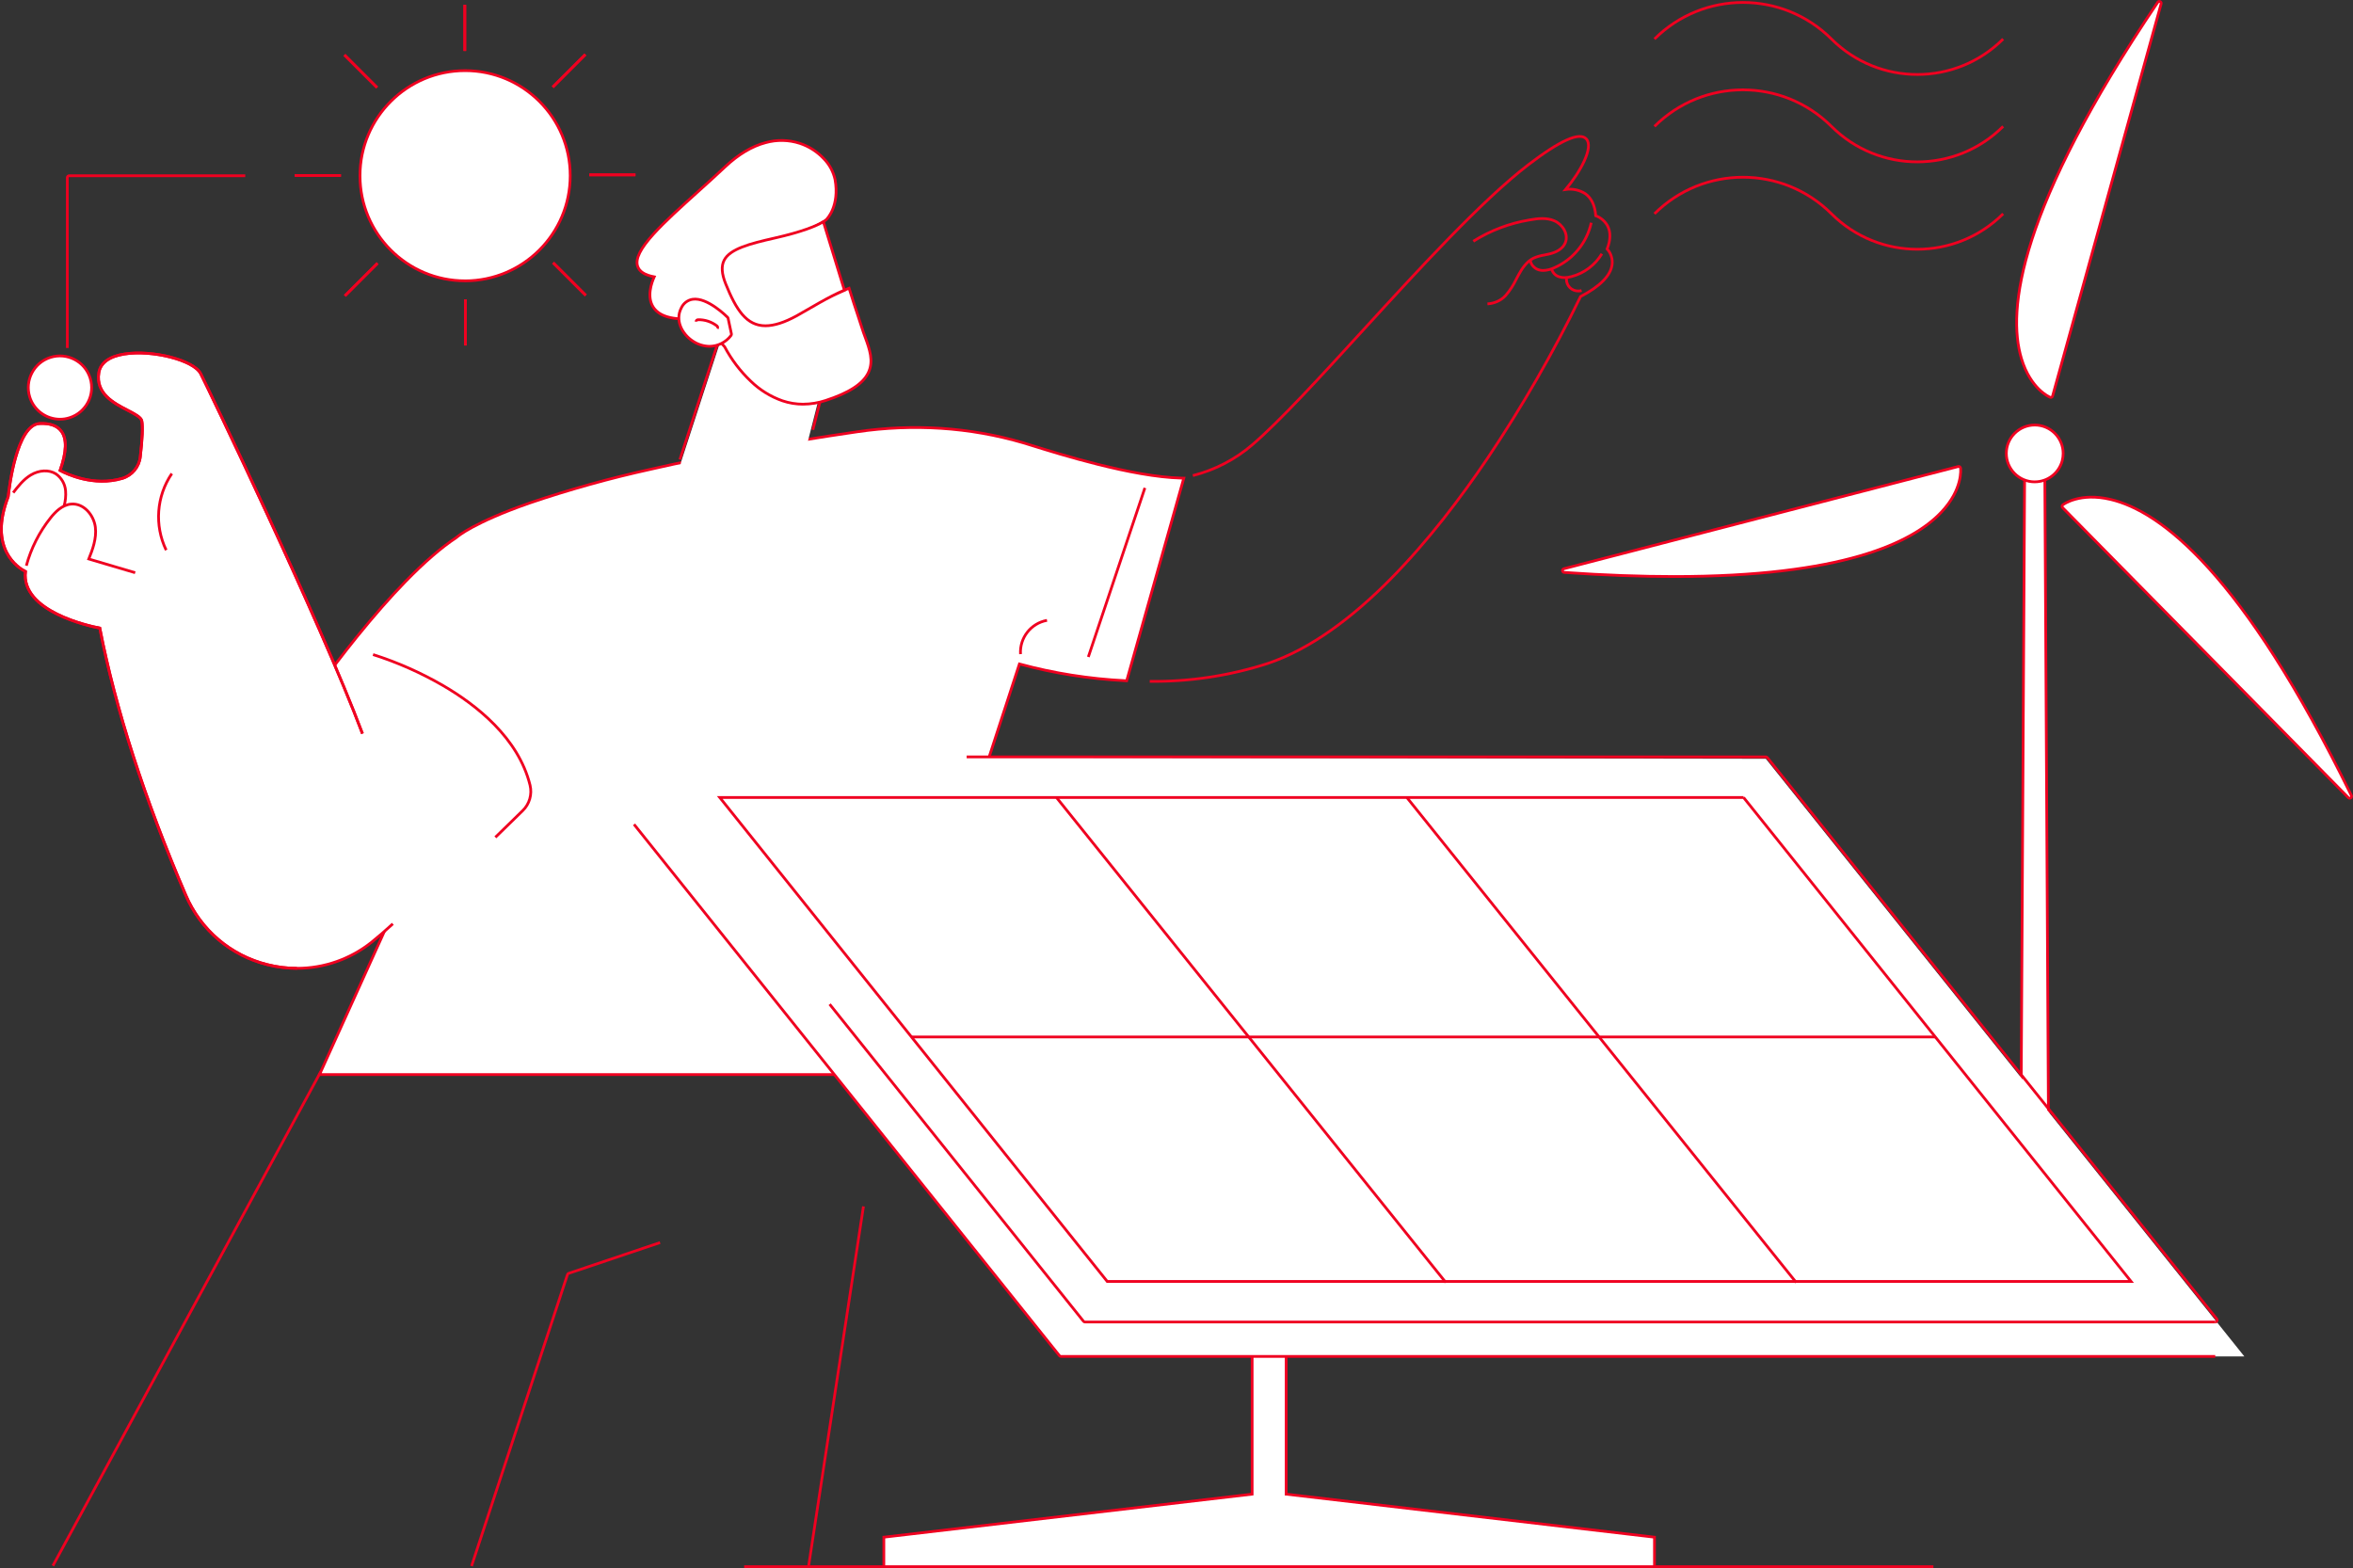
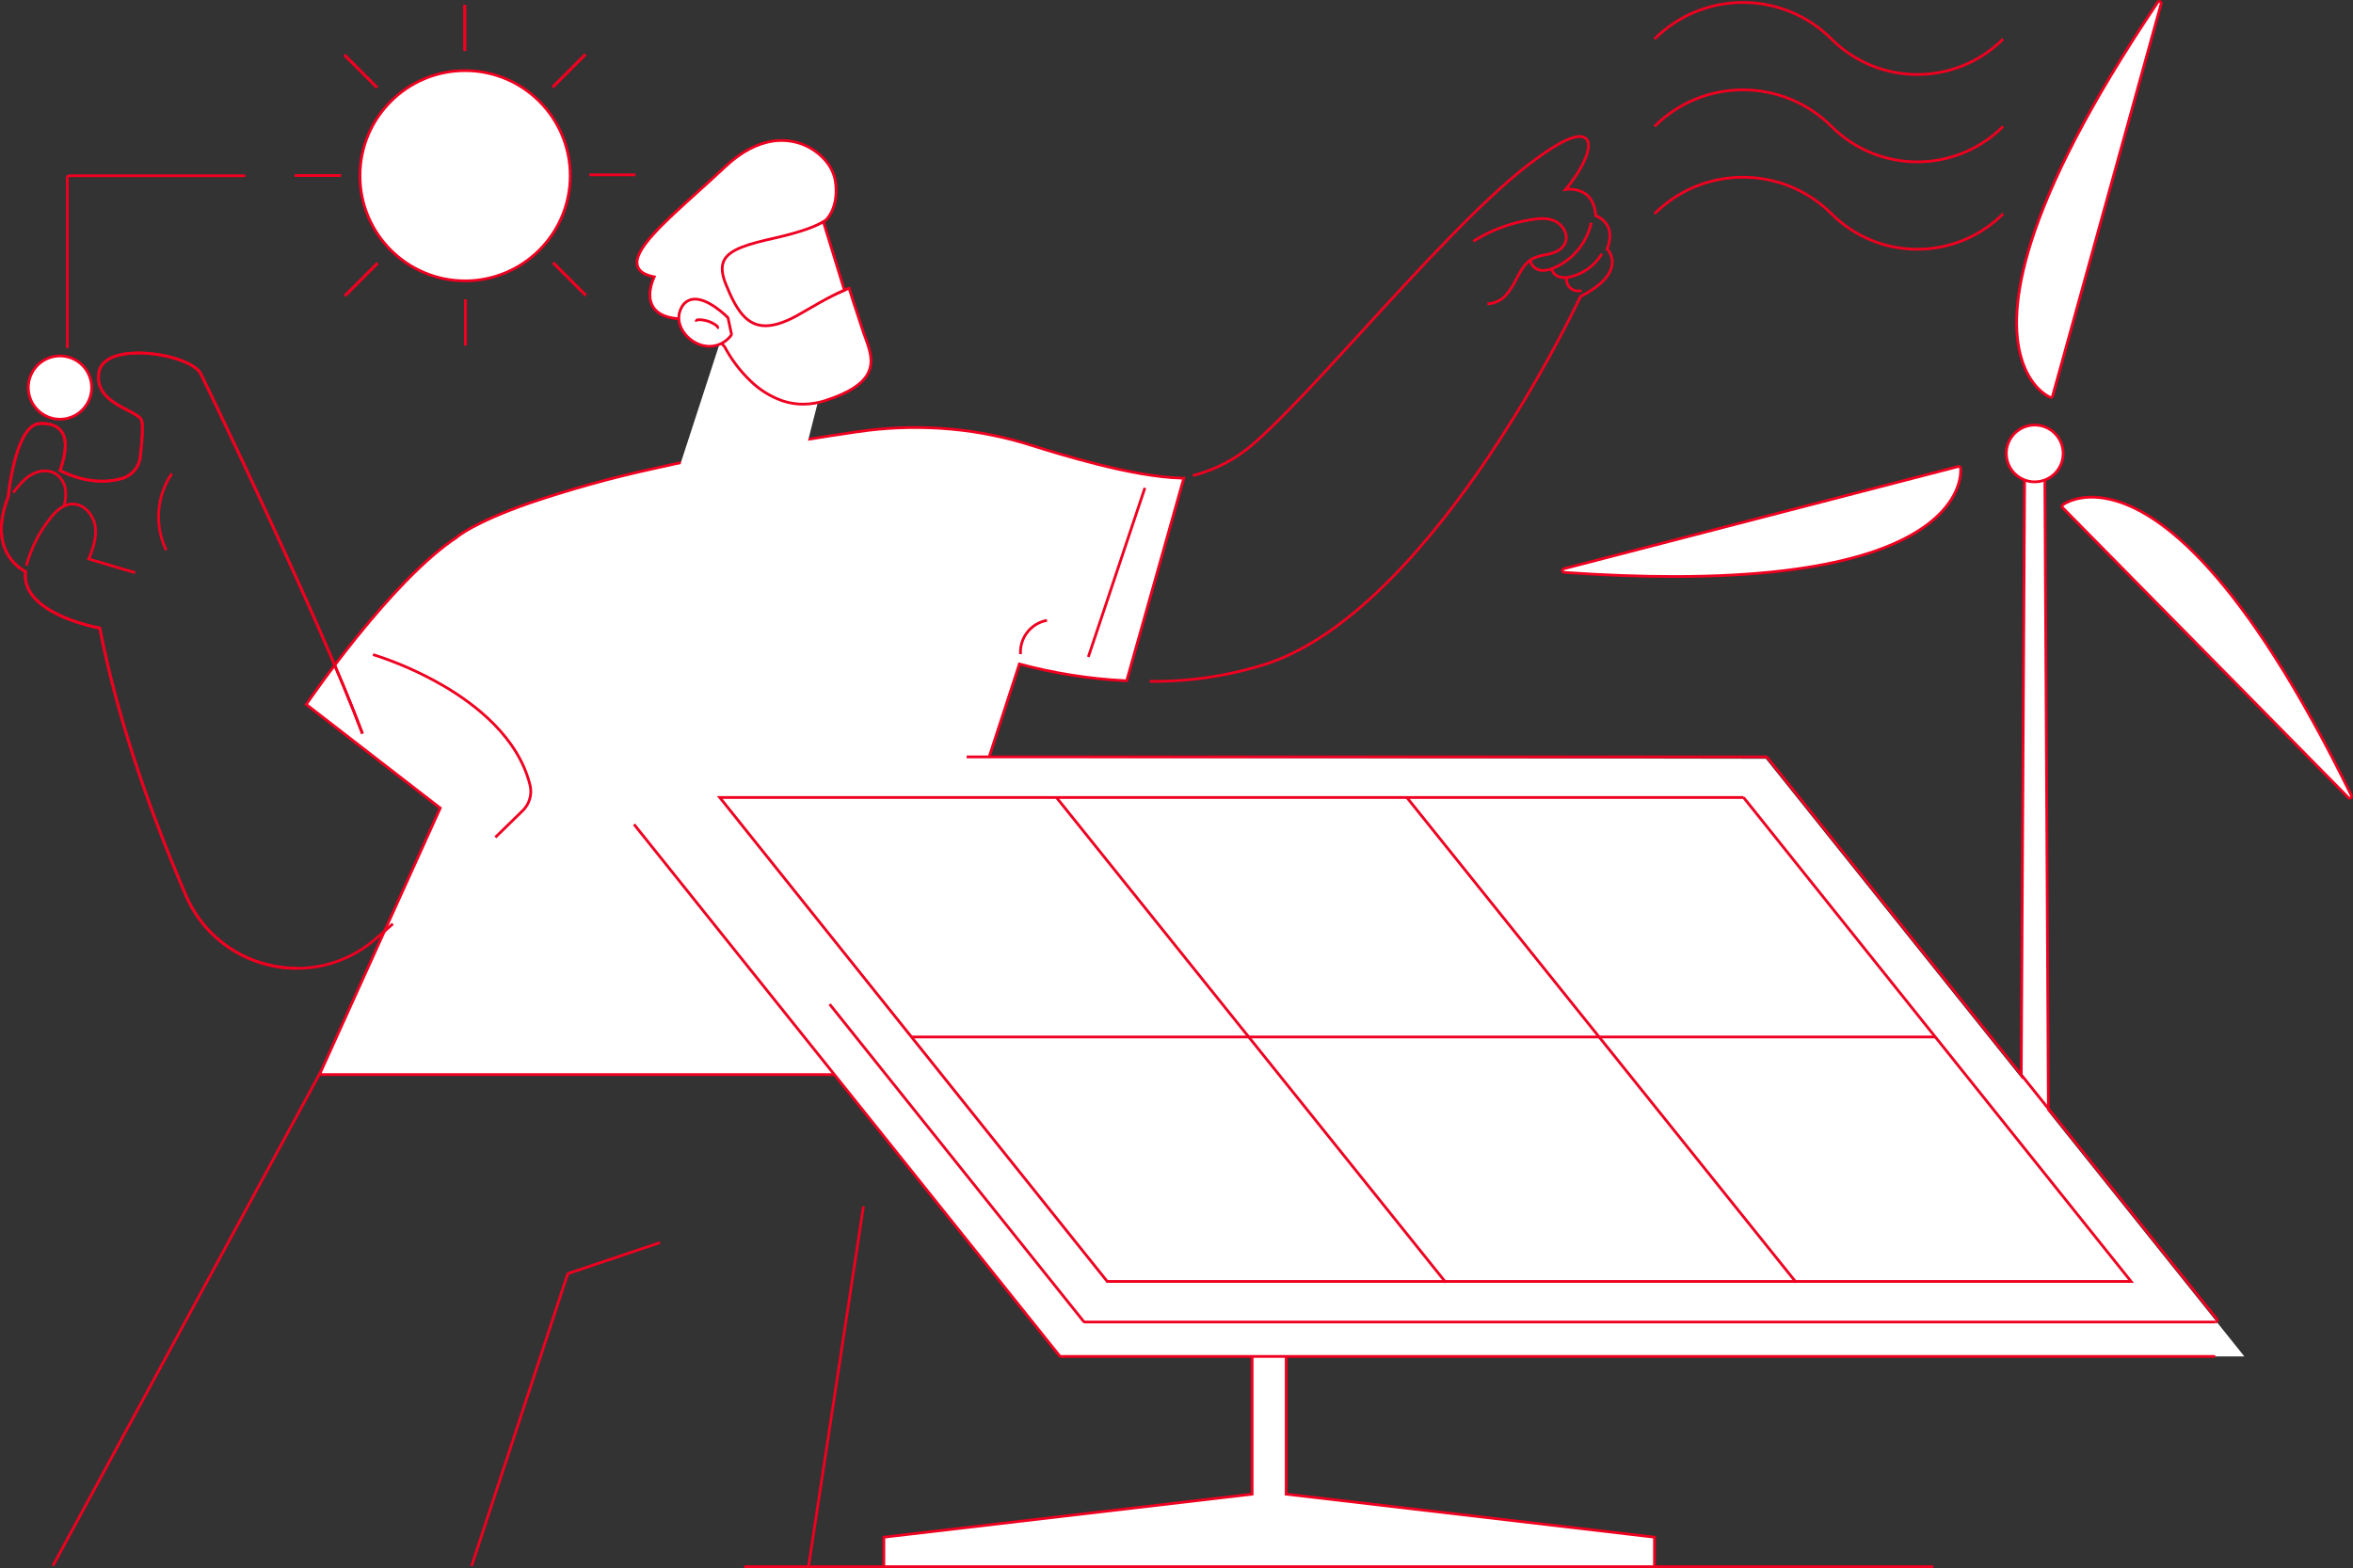
<svg xmlns="http://www.w3.org/2000/svg" id="Ebene_2" viewBox="0 0 856.82 571">
  <rect x="0" y="0" width="856.82" height="571" fill="#333333" stroke="none" />
  <defs>
    <style>.cls-1,.cls-2,.cls-3{stroke:#ef0020;stroke-miterlimit:10;}.cls-1,.cls-4{fill:#fff;}.cls-2{fill:none;}.cls-3{fill:#e00b1c;}</style>
  </defs>
  <g id="Ebene_1-2">
    <path id="Pfad_1535" class="cls-1" d="M322.53,391.3H116.35l43.96-97.04-48.79-37.74.36-.53c.08-.11,7.72-11.27,18.18-24.21,6.15-7.6,12.05-14.32,17.54-19.96,6.87-7.06,13.12-12.47,18.59-16.07.6-.55,6.46-5.49,26.5-12.52,14.54-4.94,29.35-9.07,44.35-12.37,21.56-4.92,46.87-9.51,75.2-13.64,10.08-1.48,20.28-1.89,30.44-1.24,10.16.66,20.22,2.43,29.99,5.29.65.19,1.68.51,2.98.92,10.02,3.13,36.63,11.46,54.54,11.91l.88.02-.24.85-20.56,72.94-.55-.03c-13.02-.65-25.93-2.69-38.51-6.09l-48.69,149.51Z" />
-     <path id="Pfad_1547" class="cls-4" d="M143.05,336.42c-2.07,1.92-5.61,5-7.7,6.66-7.71,6.17-17.28,9.54-27.16,9.55h0c-3.66,0-7.3-.46-10.84-1.36-13.33-3.3-24.34-12.68-29.71-25.32-14.99-34.92-25.52-67.63-31.3-97.23-3.89-.74-28.76-6.08-27.07-20.6-2.54-1.29-13.64-8.18-6.28-27.25.33-3.1,3.09-26.28,11.49-26.64,3.71-.16,6.37.79,7.86,2.82,2.06,2.8,1.92,7.47-.46,14.27,2.27,1.22,12.18,6,22.68,2.88,3.56-1.09,6.13-4.19,6.53-7.89.76-6.42.95-11.05.55-13.05-.27-1.33-2.69-2.59-5.25-3.91-4.89-2.53-11.59-5.99-10.4-13.59.56-3.58,3.76-5.95,9.26-6.83,10.22-1.64,25.31,2.23,27.83,7.15,2.19,4.27,43.6,90.22,58.9,131.07l26.84-3.97,12.89,27.25-3.07,24.57-25.59,21.44Z" />
    <path id="Pfad_1563" class="cls-1" d="M468.35,544.09v-50.83h-12.4v50.83l-134.11,15.67v10.74h280.62v-10.74l-134.11-15.67Z" />
    <path id="Pfad_1519" class="cls-1" d="M745.32,425.13h-8.8c-.38,0-.69-.31-.69-.69h0s1.46-259.33,1.46-259.33c0-.38.31-.68.69-.68h5.89c.38,0,.68.3.69.68l1.46,259.33c0,.38-.3.69-.68.69h0" />
    <path id="Pfad_1521" class="cls-1" d="M609.59,209.94c-11.93,0-25.21-.46-39.99-1.49-.38-.03-.66-.35-.64-.73.02-.3.23-.55.51-.62l143.59-37.22c.19-.05.39-.01.56.1.16.11.27.29.3.48.04.31.89,7.66-6.98,16.02-10.63,11.28-36.26,23.46-97.35,23.46" />
    <path id="Pfad_1523" class="cls-1" d="M855.63,290.68c-.18,0-.36-.07-.49-.2l-104.06-105.61c-.27-.27-.26-.7,0-.97.02-.02.04-.04.06-.06.25-.19,6.21-4.61,17.41-1.97,18.04,4.26,47.89,26.42,87.68,107.82.17.34.02.75-.32.92-.09.05-.2.07-.3.07" />
    <path id="Pfad_1525" class="cls-1" d="M746.76,144.71c-.09,0-.18-.02-.26-.05-.29-.12-7.1-3.06-10.41-14.08-5.32-17.74-1.04-54.65,49.63-129.76.21-.32.64-.4.95-.19.25.17.36.47.28.76l-39.52,142.83c-.08.3-.35.5-.66.5" />
    <path id="Pfad_1527" class="cls-1" d="M740.92,175.47c-5.72,0-10.34-4.65-10.34-10.36,0-5.72,4.65-10.34,10.36-10.34,5.72,0,10.34,4.65,10.34,10.36,0,.93-.13,1.85-.37,2.74-1.24,4.49-5.33,7.6-9.99,7.59" />
    <path id="Pfad_1528" class="cls-2" d="M602.46,14.21c17.82-17.75,46.63-17.75,64.45,0,17.28,17.22,45.23,17.22,62.51,0" />
    <path id="Pfad_1528-2" class="cls-2" d="M602.46,46.03c17.82-17.75,46.63-17.75,64.45,0,17.28,17.22,45.23,17.22,62.51,0" />
    <path id="Pfad_1528-3" class="cls-2" d="M602.46,77.85c17.82-17.75,46.63-17.75,64.45,0,17.28,17.22,45.23,17.22,62.51,0" />
    <path id="Pfad_1532" class="cls-1" d="M19.26,570.17l97.54-179.89" />
    <path id="Pfad_1533" class="cls-2" d="M314.42,439.3l-19.99,131.09" />
    <path id="Pfad_1534" class="cls-2" d="M171.71,570.28l34.93-106.15c.07-.21.23-.37.43-.44l33.29-11.21" />
    <path id="Pfad_1536" class="cls-2" d="M416.9,177.67h0l-20.6,61.56" />
    <path id="Pfad_1537" class="cls-2" d="M371.61,238.2c-.36-5.95,3.78-11.24,9.65-12.3" />
    <path id="Pfad_1538" class="cls-1" d="M135.84,238.36c8.87,2.82,17.4,6.6,25.46,11.26,12.12,7.05,27.47,19.07,31.72,36.32.8,3.33-.21,6.84-2.66,9.23l-9.97,9.73" />
    <path id="Pfad_1540" class="cls-2" d="M434.36,173.18c8.05-2.03,15.51-5.91,21.79-11.33,9.97-8.57,24.54-24.49,39.96-41.35,20.39-22.28,43.49-47.53,60.41-60.5,11.6-8.89,18.7-12.06,21.12-9.41,2.81,3.08-2.35,12.27-7.52,18.4,2.49-.36,5.02.19,7.14,1.54,2.26,1.6,3.54,4.3,3.81,8.03,1.88.69,3.44,2.05,4.37,3.82,1.12,2.25,1.04,5.03-.22,8.28,1.39,1.53,2.05,3.59,1.81,5.65-.5,4.03-4.36,7.96-11.49,11.69-9.93,20.4-21.27,40.1-33.92,58.94-19.03,28.2-48.35,64.04-79.99,74.66-13.88,4.48-28.39,6.68-42.97,6.52" />
    <path id="Pfad_1542" class="cls-2" d="M557.25,94.71c.13,1.7,1.59,3.16,3.2,3.59.49.13,1,.2,1.51.19,1.34-.05,2.65-.36,3.86-.92,6.93-2.98,12-9.11,13.62-16.47h0" />
    <path id="Pfad_1543" class="cls-2" d="M565,97.93c.37,1.38,1.44,2.5,2.85,2.89.59.18,1.2.27,1.81.27h0c.88,0,1.76-.14,2.61-.38,4.61-1.23,8.57-4.2,11.03-8.29" />
    <path id="Pfad_1544" class="cls-2" d="M570.45,101.04c-.04.24-.06.48-.05.73.03,2.35,1.97,4.23,4.32,4.2h0c.41,0,.81-.06,1.2-.18" />
    <path id="Pfad_1545" class="cls-1" d="M21.84,152.66c-5.03,0-9.48-3.26-11-8.06-1.91-6.07,1.46-12.54,7.53-14.46,6.07-1.91,12.54,1.46,14.46,7.53,1.91,6.07-1.46,12.54-7.53,14.46h-.02c-1.11.36-2.28.53-3.45.53" />
    <path id="Pfad_1547-2" class="cls-2" d="M108.19,352.62c-3.66,0-7.3-.46-10.84-1.35-13.33-3.3-24.34-12.68-29.71-25.32-14.99-34.92-25.52-67.63-31.3-97.23-3.89-.74-28.76-6.08-27.07-20.6-2.54-1.29-13.64-8.18-6.28-27.25.33-3.1,3.09-26.28,11.49-26.64,3.71-.16,6.37.79,7.86,2.82,2.06,2.8,1.92,7.47-.46,14.27,2.27,1.22,12.18,6,22.68,2.88,3.56-1.09,6.13-4.19,6.53-7.89.76-6.42.95-11.05.55-13.05-.27-1.33-2.69-2.59-5.25-3.91-4.89-2.53-11.59-5.99-10.4-13.59.56-3.58,3.76-5.95,9.26-6.83,10.22-1.64,25.31,2.23,27.83,7.15,2.19,4.27,43.6,90.22,58.9,131.07" />
    <path id="Pfad_1547-3" class="cls-2" d="M131.98,267.14c-15.3-40.84-56.71-126.79-58.9-131.07-2.52-4.92-17.61-8.79-27.83-7.15-5.5.88-8.7,3.24-9.26,6.83-1.19,7.6,5.51,11.06,10.4,13.59,2.56,1.32,4.98,2.58,5.25,3.91.41,2,.21,6.63-.55,13.05-.4,3.7-2.97,6.8-6.53,7.89-10.5,3.12-20.41-1.66-22.68-2.88,2.38-6.8,2.52-11.47.46-14.27-1.5-2.03-4.15-2.99-7.86-2.82-8.41.36-11.16,23.54-11.49,26.64-7.36,19.07,3.73,25.96,6.28,27.25-1.69,14.52,23.18,19.86,27.07,20.6,5.78,29.6,16.31,62.31,31.3,97.23,5.37,12.64,16.38,22.02,29.71,25.32,3.54.9,7.19,1.35,10.84,1.35h0c9.87,0,19.45-3.37,27.16-9.54,2.09-1.67,5.63-4.74,7.7-6.66" />
    <path id="Pfad_1548" class="cls-2" d="M9.59,206c1.72-6.35,4.72-12.28,8.83-17.43,1.61-2.02,4.13-4.72,7.49-5.01,4.59-.4,8.26,4.02,8.81,8.39.51,4.1-1.01,8.2-2.39,11.61l16.89,4.99" />
    <path id="Pfad_1549" class="cls-2" d="M4.81,179.41h0c1.74-2.26,3.72-4.82,6.4-6.43,3.06-1.84,6.64-2.01,9.14-.42,2.03,1.41,3.32,3.66,3.53,6.12.15,1.89-.04,3.78-.55,5.6" />
    <path id="Pfad_1550" class="cls-2" d="M60.51,200.32c-4.33-8.99-3.55-19.6,2.05-27.86" />
    <path id="Pfad_1551" class="cls-4" d="M264.47,117.67l-16.25,49.91c-1.5,4.37.7,9.15,4.99,10.86,15.39,5.56,47.99,15.43,37.71-4.94l9.42-36.94-35.87-18.89Z" />
-     <path id="Pfad_1552" class="cls-2" d="M247.57,167.37l16.25-49.91c.12-.36.5-.56.87-.44.04.01.07.03.11.05l35.88,18.89c.28.15.42.47.35.78l-5.04,19.78" />
    <path id="Pfad_1560" class="cls-4" d="M817.25,493.94h-430.91l-175.28-218.32,431.95.69,174.24,217.63Z" />
    <path id="Pfad_1561" class="cls-2" d="M352,275.62h291.02c.21,0,.41.1.54.26l163.65,204.42c.24.3.19.73-.11.97-.12.1-.27.15-.43.15" />
    <path id="Pfad_1561-2" class="cls-2" d="M806.67,481.41h-411.58c-.21,0-.41-.1-.54-.26l-92.44-115.46" />
    <path id="Pfad_1562" class="cls-2" d="M806.66,493.94h-420.33c-.21,0-.4-.09-.54-.26l-154.91-193.49" />
    <path id="Pfad_1574" class="cls-1" d="M169.33,102.27c-21.14-.02-38.26-17.17-38.24-38.31.02-21.14,17.17-38.26,38.31-38.24,21.12.02,38.24,17.15,38.24,38.28-.04,21.14-17.17,38.26-38.31,38.28" />
    <path id="Pfad_1575" class="cls-2" d="M169.25,1.75v16.81" />
    <path id="Pfad_1575-2" class="cls-2" d="M169.25,18.56h0V1.75" />
    <path id="Pfad_1575-3" class="cls-2" d="M125.42,20l11.89,11.89" />
    <path id="Pfad_1575-4" class="cls-2" d="M137.31,31.89h0s-11.89-11.89-11.89-11.89" />
    <path id="Pfad_1575-5" class="cls-2" d="M107.34,63.9h16.81" />
    <path id="Pfad_1575-6" class="cls-2" d="M124.15,63.9h-16.81" />
    <path id="Pfad_1575-7" class="cls-2" d="M125.58,107.73l11.89-11.89" />
    <path id="Pfad_1575-8" class="cls-2" d="M137.47,95.84h0s-11.89,11.89-11.89,11.89" />
    <path id="Pfad_1575-9" class="cls-2" d="M169.48,125.81v-16.81" />
    <path id="Pfad_1575-10" class="cls-2" d="M169.48,109h0v16.81" />
    <path id="Pfad_1575-11" class="cls-2" d="M213.31,107.56l-11.89-11.89" />
    <path id="Pfad_1575-12" class="cls-2" d="M201.42,95.68h0s11.89,11.89,11.89,11.89" />
-     <path id="Pfad_1575-13" class="cls-2" d="M231.4,63.67h-16.81" />
    <path id="Pfad_1575-14" class="cls-2" d="M214.59,63.67h16.81" />
    <path id="Pfad_1575-15" class="cls-2" d="M213.15,19.84l-11.89,11.89" />
    <path id="Pfad_1575-16" class="cls-2" d="M201.26,31.73h0s11.89-11.89,11.89-11.89" />
    <path id="Pfad_1583" class="cls-3" d="M25.2,127.4h0" />
    <path id="Pfad_1583-2" class="cls-2" d="M24.51,126.71h0v-62.03c0-.38.31-.69.69-.69h64.11" />
    <line class="cls-2" x1="321.84" y1="570.5" x2="270.97" y2="570.5" />
    <line class="cls-2" x1="704.04" y1="570.5" x2="602.46" y2="570.5" />
    <path id="Pfad_1541" class="cls-2" d="M536.48,87.86h0c6.23-3.92,13.18-6.56,20.44-7.76,3.05-.57,6.26-.92,9.13.33,2.94,1.28,5.26,4.9,3.9,8.05-1.01,2.35-3.55,3.43-5.5,3.93-.67.17-1.35.3-2.02.44-1.38.21-2.73.59-4.01,1.15-2.58,1.27-4.27,3.92-5.46,6.1-.28.5-.55,1.02-.82,1.53-1.02,2.17-2.33,4.19-3.9,6-1.69,1.84-4.12,2.89-6.61,3.02" />
    <path id="Pfad_1554" class="cls-1" d="M292.5,147.19c-2.57,0-5.12-.41-7.56-1.23-4.31-1.51-8.24-3.94-11.52-7.12-3.83-3.63-7.05-7.86-9.53-12.52l-9.01-10.54c-8.77,1.08-14.47-.19-16.91-3.79-2.62-3.86-.67-9.12.26-11.17-3.49-.67-5.48-1.97-6.08-3.96-.8-2.66,1.04-6.34,5.79-11.6,4.12-4.55,9.98-9.84,16.18-15.43,3.29-2.96,6.69-6.03,9.97-9.12,4.78-4.49,9.72-7.44,14.68-8.76,4.1-1.15,8.45-1.06,12.5.26,3.33,1.1,6.33,3.03,8.72,5.59,2.04,2.08,3.45,4.7,4.08,7.55,1.73,9.7-2.94,14.39-3.14,14.58l-.02.02c-.19.17-4.79,4.18-19.02,7.39-4.82,1.09-6.5,5.8-7.08,8.52-.68,3.47-.55,7.04.39,10.45.71,3.13,2.42,5.93,4.87,8,2.73,2.04,6.09,2.07,9.72.09,6.05-3.42,12.3-6.48,18.71-9.17l.69-.27.22.71c.94,3.08,2.05,6.41,2.94,9.08.64,1.92,1.18,3.57,1.52,4.67.34,1.12.77,2.27,1.18,3.39,1.57,4.28,3.2,8.7,1.12,12.96-1.96,4.03-7.06,7.33-15.6,10.09-2.6.86-5.32,1.3-8.06,1.32" />
    <path id="Pfad_1558" class="cls-1" d="M258.4,126.12c-2.21-.03-4.36-.71-6.19-1.96-3.85-2.57-6.5-7.54-4.11-12.05.76-1.67,2.31-2.85,4.12-3.13,5.38-.79,12.43,6.28,12.73,6.58.09.09.16.21.18.34l1.21,5.68c.04.21,0,.42-.14.58-1.85,2.46-4.74,3.92-7.82,3.96" />
    <path id="Pfad_1559" class="cls-1" d="M253.47,117.13c0-.38.3-.69.68-.7,2.5-.07,4.94.73,6.91,2.25.3.23.36.66.13.96" />
    <path id="Pfad_1556" class="cls-1" d="M299.7,80.33l7.77,25.32c-6.02,2.6-11.69,6.16-17.4,9.37-4.46,2.43-8.17,3.61-11.35,3.61-6.91,0-10.65-5.82-14.45-15.22-1.5-3.7-1.68-6.54-.56-8.68,2.14-4.09,9.26-5.99,18.34-8.03,9.89-2.23,15.3-4.44,17.73-5.93" />
    <path class="cls-2" d="M634.91,290.41h-372.81l141.08,176.22h372.82l-141.09-176.22Z" />
    <line class="cls-2" x1="331.94" y1="377.61" x2="704.67" y2="377.61" />
    <line class="cls-2" x1="384.74" y1="290.45" x2="526.48" y2="467.01" />
    <line class="cls-2" x1="512.33" y1="290.45" x2="654.07" y2="467.01" />
  </g>
</svg>